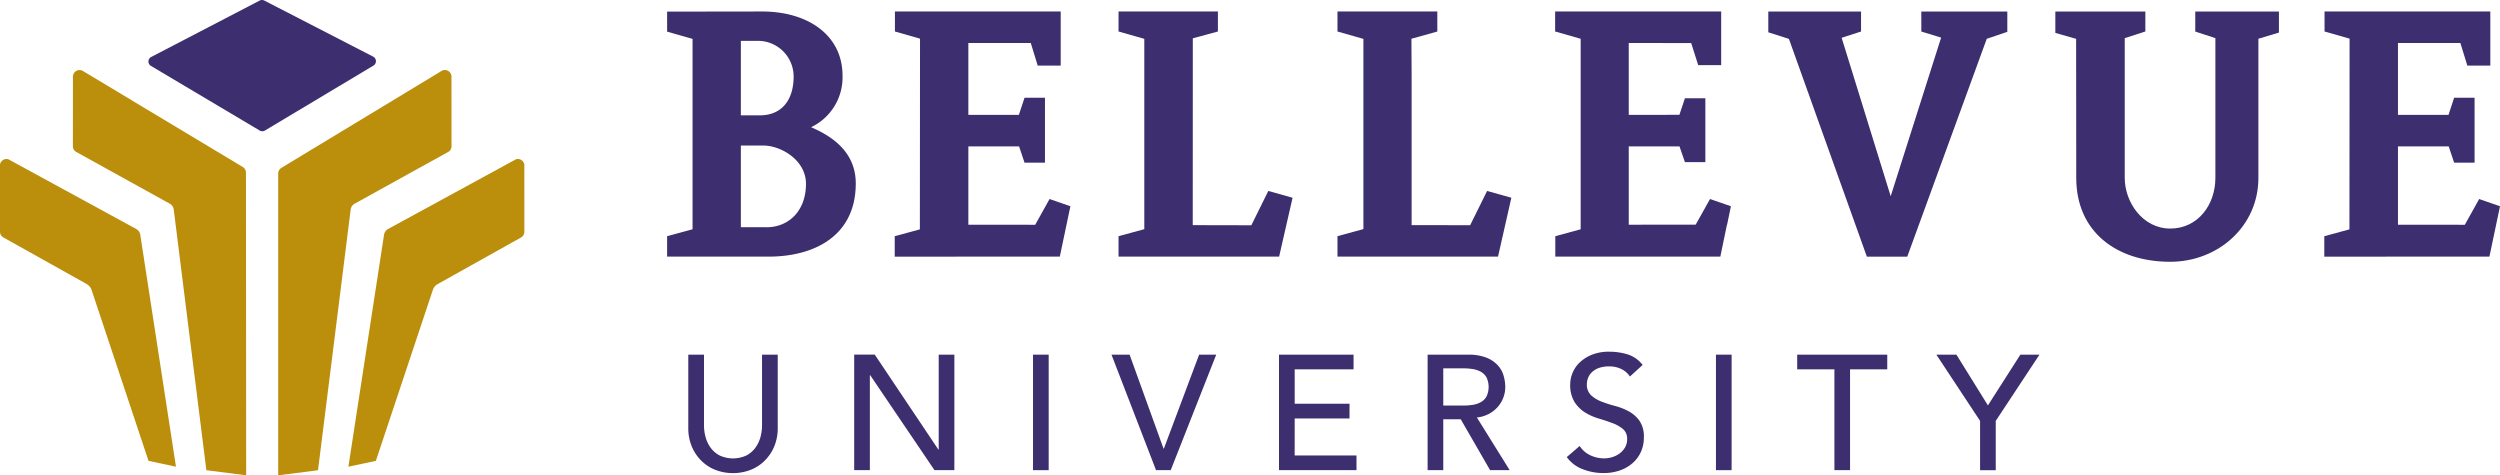
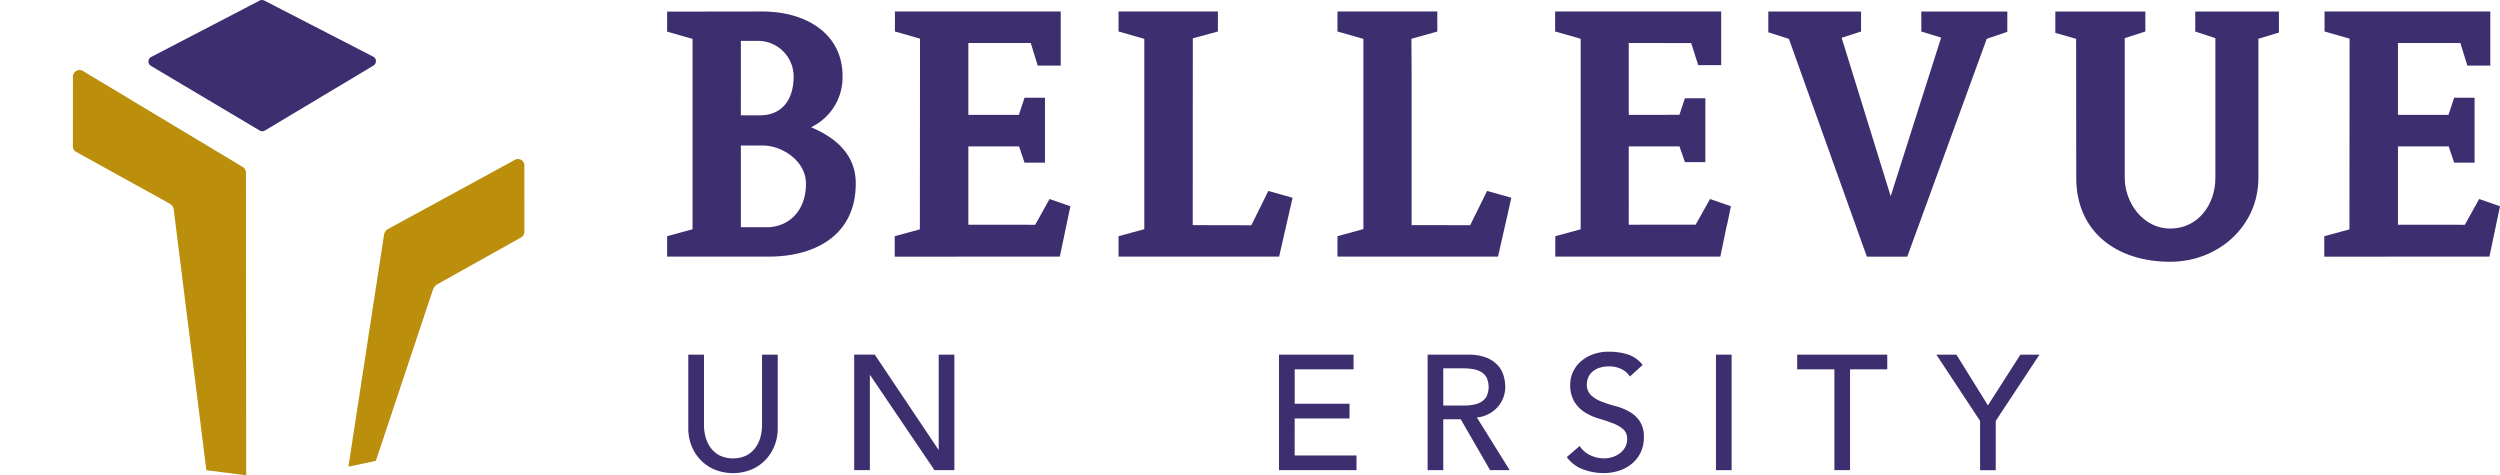
<svg xmlns="http://www.w3.org/2000/svg" id="Group_2" data-name="Group 2" width="279" height="53.046" viewBox="0 0 279 53.046">
  <defs>
    <clipPath id="clip-path">
      <rect id="Rectangle_3" data-name="Rectangle 3" width="279" height="53.046" fill="none" />
    </clipPath>
  </defs>
  <g id="Group_1" data-name="Group 1" clip-path="url(#clip-path)">
    <path id="Path_1" data-name="Path 1" d="M105.03,57.78a5.1,5.1,0,0,1-.163,1.247,3.605,3.605,0,0,1-.547,1.193,2.96,2.96,0,0,1-1,.892,3.559,3.559,0,0,1-3.058,0,2.962,2.962,0,0,1-1-.892,3.619,3.619,0,0,1-.546-1.193,5.057,5.057,0,0,1-.163-1.247v-7.9H96.8v8.176a5.292,5.292,0,0,0,.382,2.049,4.868,4.868,0,0,0,1.055,1.593,4.653,4.653,0,0,0,1.585,1.038,5.49,5.49,0,0,0,3.933,0,4.65,4.65,0,0,0,1.584-1.038A4.87,4.87,0,0,0,106.4,60.1a5.292,5.292,0,0,0,.382-2.049V49.877H105.03Z" transform="translate(-19.987 -10.299)" fill="#3d2e6f" />
    <path id="Path_2" data-name="Path 2" d="M129.566,60.474h-.037l-7.1-10.6h-2.295V62.768h1.748v-10.6h.037l7.174,10.6h2.221V49.877h-1.748Z" transform="translate(-24.806 -10.299)" fill="#3d2e6f" />
-     <rect id="Rectangle_1" data-name="Rectangle 1" width="1.748" height="12.891" transform="translate(115.284 39.579)" fill="#3d2e6f" />
-     <path id="Path_3" data-name="Path 3" d="M162.164,60.365h-.037L158.34,49.878h-2.021l4.971,12.891h1.639l5.079-12.891H166.1Z" transform="translate(-32.277 -10.299)" fill="#3d2e6f" />
    <path id="Path_4" data-name="Path 4" d="M181.631,57h6.118V55.358h-6.118V51.517H188.2V49.877h-8.321V62.769h8.649V61.129h-6.9Z" transform="translate(-37.143 -10.299)" fill="#3d2e6f" />
    <path id="Path_5" data-name="Path 5" d="M207.6,56.5a3.569,3.569,0,0,0,1-.782,3.365,3.365,0,0,0,.628-1.039,3.313,3.313,0,0,0,.219-1.193,4.594,4.594,0,0,0-.182-1.247,2.9,2.9,0,0,0-.647-1.165,3.462,3.462,0,0,0-1.264-.856,5.324,5.324,0,0,0-2.039-.337h-4.534V62.768h1.747V57.088h1.948l3.278,5.681h2.185l-3.66-5.881a3.486,3.486,0,0,0,1.32-.392m-2.776-.938h-2.295V51.407h2.295a6.233,6.233,0,0,1,1.01.083,2.718,2.718,0,0,1,.893.3,1.654,1.654,0,0,1,.628.628,2.516,2.516,0,0,1,0,2.13,1.654,1.654,0,0,1-.628.628,2.718,2.718,0,0,1-.893.3,6.233,6.233,0,0,1-1.01.082" transform="translate(-41.459 -10.299)" fill="#3d2e6f" />
    <path id="Path_6" data-name="Path 6" d="M227.3,56.137a6.576,6.576,0,0,0-1.529-.61,13.872,13.872,0,0,1-1.529-.491,3.687,3.687,0,0,1-1.175-.71,1.626,1.626,0,0,1-.473-1.256,1.994,1.994,0,0,1,.118-.637,1.736,1.736,0,0,1,.409-.647,2.185,2.185,0,0,1,.774-.492,3.317,3.317,0,0,1,1.21-.19,2.942,2.942,0,0,1,1.366.309,2.371,2.371,0,0,1,.928.819l1.42-1.293a3.468,3.468,0,0,0-1.693-1.183,6.957,6.957,0,0,0-2.022-.292,5.035,5.035,0,0,0-1.993.356,4.266,4.266,0,0,0-1.356.882,3.436,3.436,0,0,0-1.02,2.367,3.661,3.661,0,0,0,.473,1.993,3.747,3.747,0,0,0,1.174,1.175,6.258,6.258,0,0,0,1.53.682q.827.246,1.529.509a4.121,4.121,0,0,1,1.174.655,1.394,1.394,0,0,1,.473,1.138,1.787,1.787,0,0,1-.236.928,2.236,2.236,0,0,1-.61.674,2.717,2.717,0,0,1-.828.409,3.121,3.121,0,0,1-.892.136,3.635,3.635,0,0,1-1.521-.336,2.873,2.873,0,0,1-1.21-1.047l-1.439,1.238a3.862,3.862,0,0,0,1.766,1.348,6.352,6.352,0,0,0,2.348.436,5.5,5.5,0,0,0,1.748-.273,4.237,4.237,0,0,0,1.42-.783A3.72,3.72,0,0,0,228.6,60.7a3.844,3.844,0,0,0,.355-1.675,3.1,3.1,0,0,0-.474-1.83,3.561,3.561,0,0,0-1.174-1.056" transform="translate(-45.5 -10.213)" fill="#3d2e6f" />
    <rect id="Rectangle_2" data-name="Rectangle 2" width="1.748" height="12.891" transform="translate(191.5 39.579)" fill="#3d2e6f" />
    <path id="Path_7" data-name="Path 7" d="M252.757,51.517h4.152V62.769h1.747V51.517h4.152V49.878H252.757Z" transform="translate(-52.19 -10.299)" fill="#3d2e6f" />
    <path id="Path_8" data-name="Path 8" d="M278.082,55.541l-3.514-5.663h-2.239l4.879,7.392v5.5h1.748v-5.5l4.879-7.392h-2.13Z" transform="translate(-56.231 -10.299)" fill="#3d2e6f" />
    <path id="Path_9" data-name="Path 9" d="M301.892,29.549c5.319,0,9.831-3.942,9.831-9.356V4.66l2.291-.69V1.622h-9.337V3.855l2.246.736,0,15.6c0,2.992-1.947,5.651-5.034,5.651s-5.082-2.944-5.082-5.651l0-15.6,2.3-.742V1.622H289.062V4.007l2.319.663.014,15.524c0,5.985,4.464,9.356,10.5,9.356" transform="translate(-59.686 -0.335)" fill="#3d2e6f" />
    <path id="Path_10" data-name="Path 10" d="M114.876,20.8c0-3.8-3.134-5.463-4.986-6.27A6.158,6.158,0,0,0,113.4,8.788c0-4.56-3.895-7.172-8.976-7.172l-10.6.015V3.863l2.838.811V25.92l-2.838.774v2.28H105.14c5.129,0,9.736-2.327,9.736-8.169M102.053,4.892h1.9a3.982,3.982,0,0,1,3.989,3.99c0,2.612-1.33,4.322-3.752,4.322h-2.138Zm2.85,20.8h-2.85V16.577h2.517c1.947,0,4.75,1.615,4.75,4.275,0,2.992-1.9,4.844-4.418,4.844" transform="translate(-19.373 -0.334)" fill="#3d2e6f" />
    <path id="Path_11" data-name="Path 11" d="M144.255,28.973l1.182-5.62-2.327-.807-1.6,2.873-7.461-.008V16.672l5.662,0,.608,1.816h2.28V11.241h-2.28l-.632,1.913-5.638,0V5.13l6.965,0,.776,2.528h2.565V1.616h-18.5V3.849l2.8.8-.017,21.281-2.806.765v2.28Z" transform="translate(-25.981 -0.334)" fill="#3d2e6f" />
    <path id="Path_12" data-name="Path 12" d="M172.132,25.473l-6.54-.014L165.6,4.611l2.8-.763V1.616H157.311V3.848l2.875.821V25.909l-2.875.784v2.28h17.922l1.5-6.57-2.707-.759Z" transform="translate(-32.482 -0.334)" fill="#3d2e6f" />
    <path id="Path_13" data-name="Path 13" d="M206.017,28.973l1.489-6.57-2.707-.76-1.891,3.822-6.533-.006V8.859h0l-.022-4.2,2.89-.807V1.616H188.1V3.849l2.894.826V25.9l-2.894.789v2.28Z" transform="translate(-38.838 -0.334)" fill="#3d2e6f" />
    <path id="Path_14" data-name="Path 14" d="M265.77,1.619V3.852l2.206.678v.019l-5.624,17.684L256.878,4.551l2.166-.7V1.619H248.693V3.938l2.313.739v.029l8.687,24.271H264.2l8.868-24.3V4.665l2.3-.779V1.619Z" transform="translate(-51.351 -0.334)" fill="#3d2e6f" />
    <path id="Path_15" data-name="Path 15" d="M221.563,25.922l-2.831.772v2.28h18.417l.741-3.571h.016l.425-2.05L236,22.546l-1.6,2.857-7.47.009V16.672l5.663,0,.606,1.754h2.28V11.3h-2.28l-.617,1.848-5.653.006V5.131l6.969.01L234.68,7.6h2.564V1.616H218.714V3.848l2.849.813Z" transform="translate(-45.161 -0.334)" fill="#3d2e6f" />
    <path id="Path_16" data-name="Path 16" d="M345.315,28.973l1.182-5.62-2.327-.807-1.6,2.873-7.461-.008V16.672l5.662,0,.608,1.816h2.28V11.241h-2.28l-.631,1.913-5.639,0V5.13l6.965,0,.776,2.528h2.565V1.616h-18.5V3.848l2.795.8-.017,21.282-2.806.765v2.28Z" transform="translate(-67.496 -0.334)" fill="#3d2e6f" />
-     <path id="Path_17" data-name="Path 17" d="M47.219,25.378a.89.89,0,0,1,.406-.594l10.5-5.809a.724.724,0,0,0,.344-.6l-.006-7.707c0-.022.013-.041.013-.064a.631.631,0,0,0-.017-.086.741.741,0,0,0-1.021-.614l-.05.028L39.477,20.771a.756.756,0,0,0-.352.6V55.08l4.443-.567Z" transform="translate(-8.079 -2.034)" fill="#bb8e0c" />
    <path id="Path_18" data-name="Path 18" d="M68.635,23.231l0-.249a.748.748,0,0,0-.731-.625.74.74,0,0,0-.225.046l-.254.138L53.4,30.186a.928.928,0,0,0-.418.594L49,56.7l3.065-.653,6.377-19.131a1.225,1.225,0,0,1,.487-.578l9.36-5.232a.745.745,0,0,0,.349-.6Z" transform="translate(-10.118 -4.616)" fill="#bb8e0c" />
    <path id="Path_19" data-name="Path 19" d="M21.5,25.378a.89.89,0,0,0-.406-.594l-10.5-5.809a.724.724,0,0,1-.344-.6l.006-7.707a.577.577,0,0,1-.013-.064.631.631,0,0,1,.017-.086A.748.748,0,0,1,11,9.85a.756.756,0,0,1,.282.056l.05.028L29.211,20.673a.755.755,0,0,1,.353.6l.025,33.805-4.443-.567Z" transform="translate(-2.115 -2.034)" fill="#bb8e0c" />
-     <path id="Path_20" data-name="Path 20" d="M0,23.231l0-.249a.748.748,0,0,1,.731-.625.74.74,0,0,1,.225.046l.254.138,14.021,7.645a.928.928,0,0,1,.418.594L19.638,56.7l-3.065-.653L10.2,36.914a1.225,1.225,0,0,0-.487-.578L.35,31.1A.744.744,0,0,1,0,30.5Z" transform="translate(0 -4.616)" fill="#bb8e0c" />
    <path id="Path_21" data-name="Path 21" d="M45.989,7.319,33.862,14.575a.574.574,0,0,1-.582-.016l-12.117-7.2a.57.57,0,0,1,.03-1.005L33.312.052a.575.575,0,0,1,.518.022L45.955,6.32a.573.573,0,0,1,.033,1" transform="translate(-4.311 0)" fill="#3d2e6f" />
  </g>
</svg>